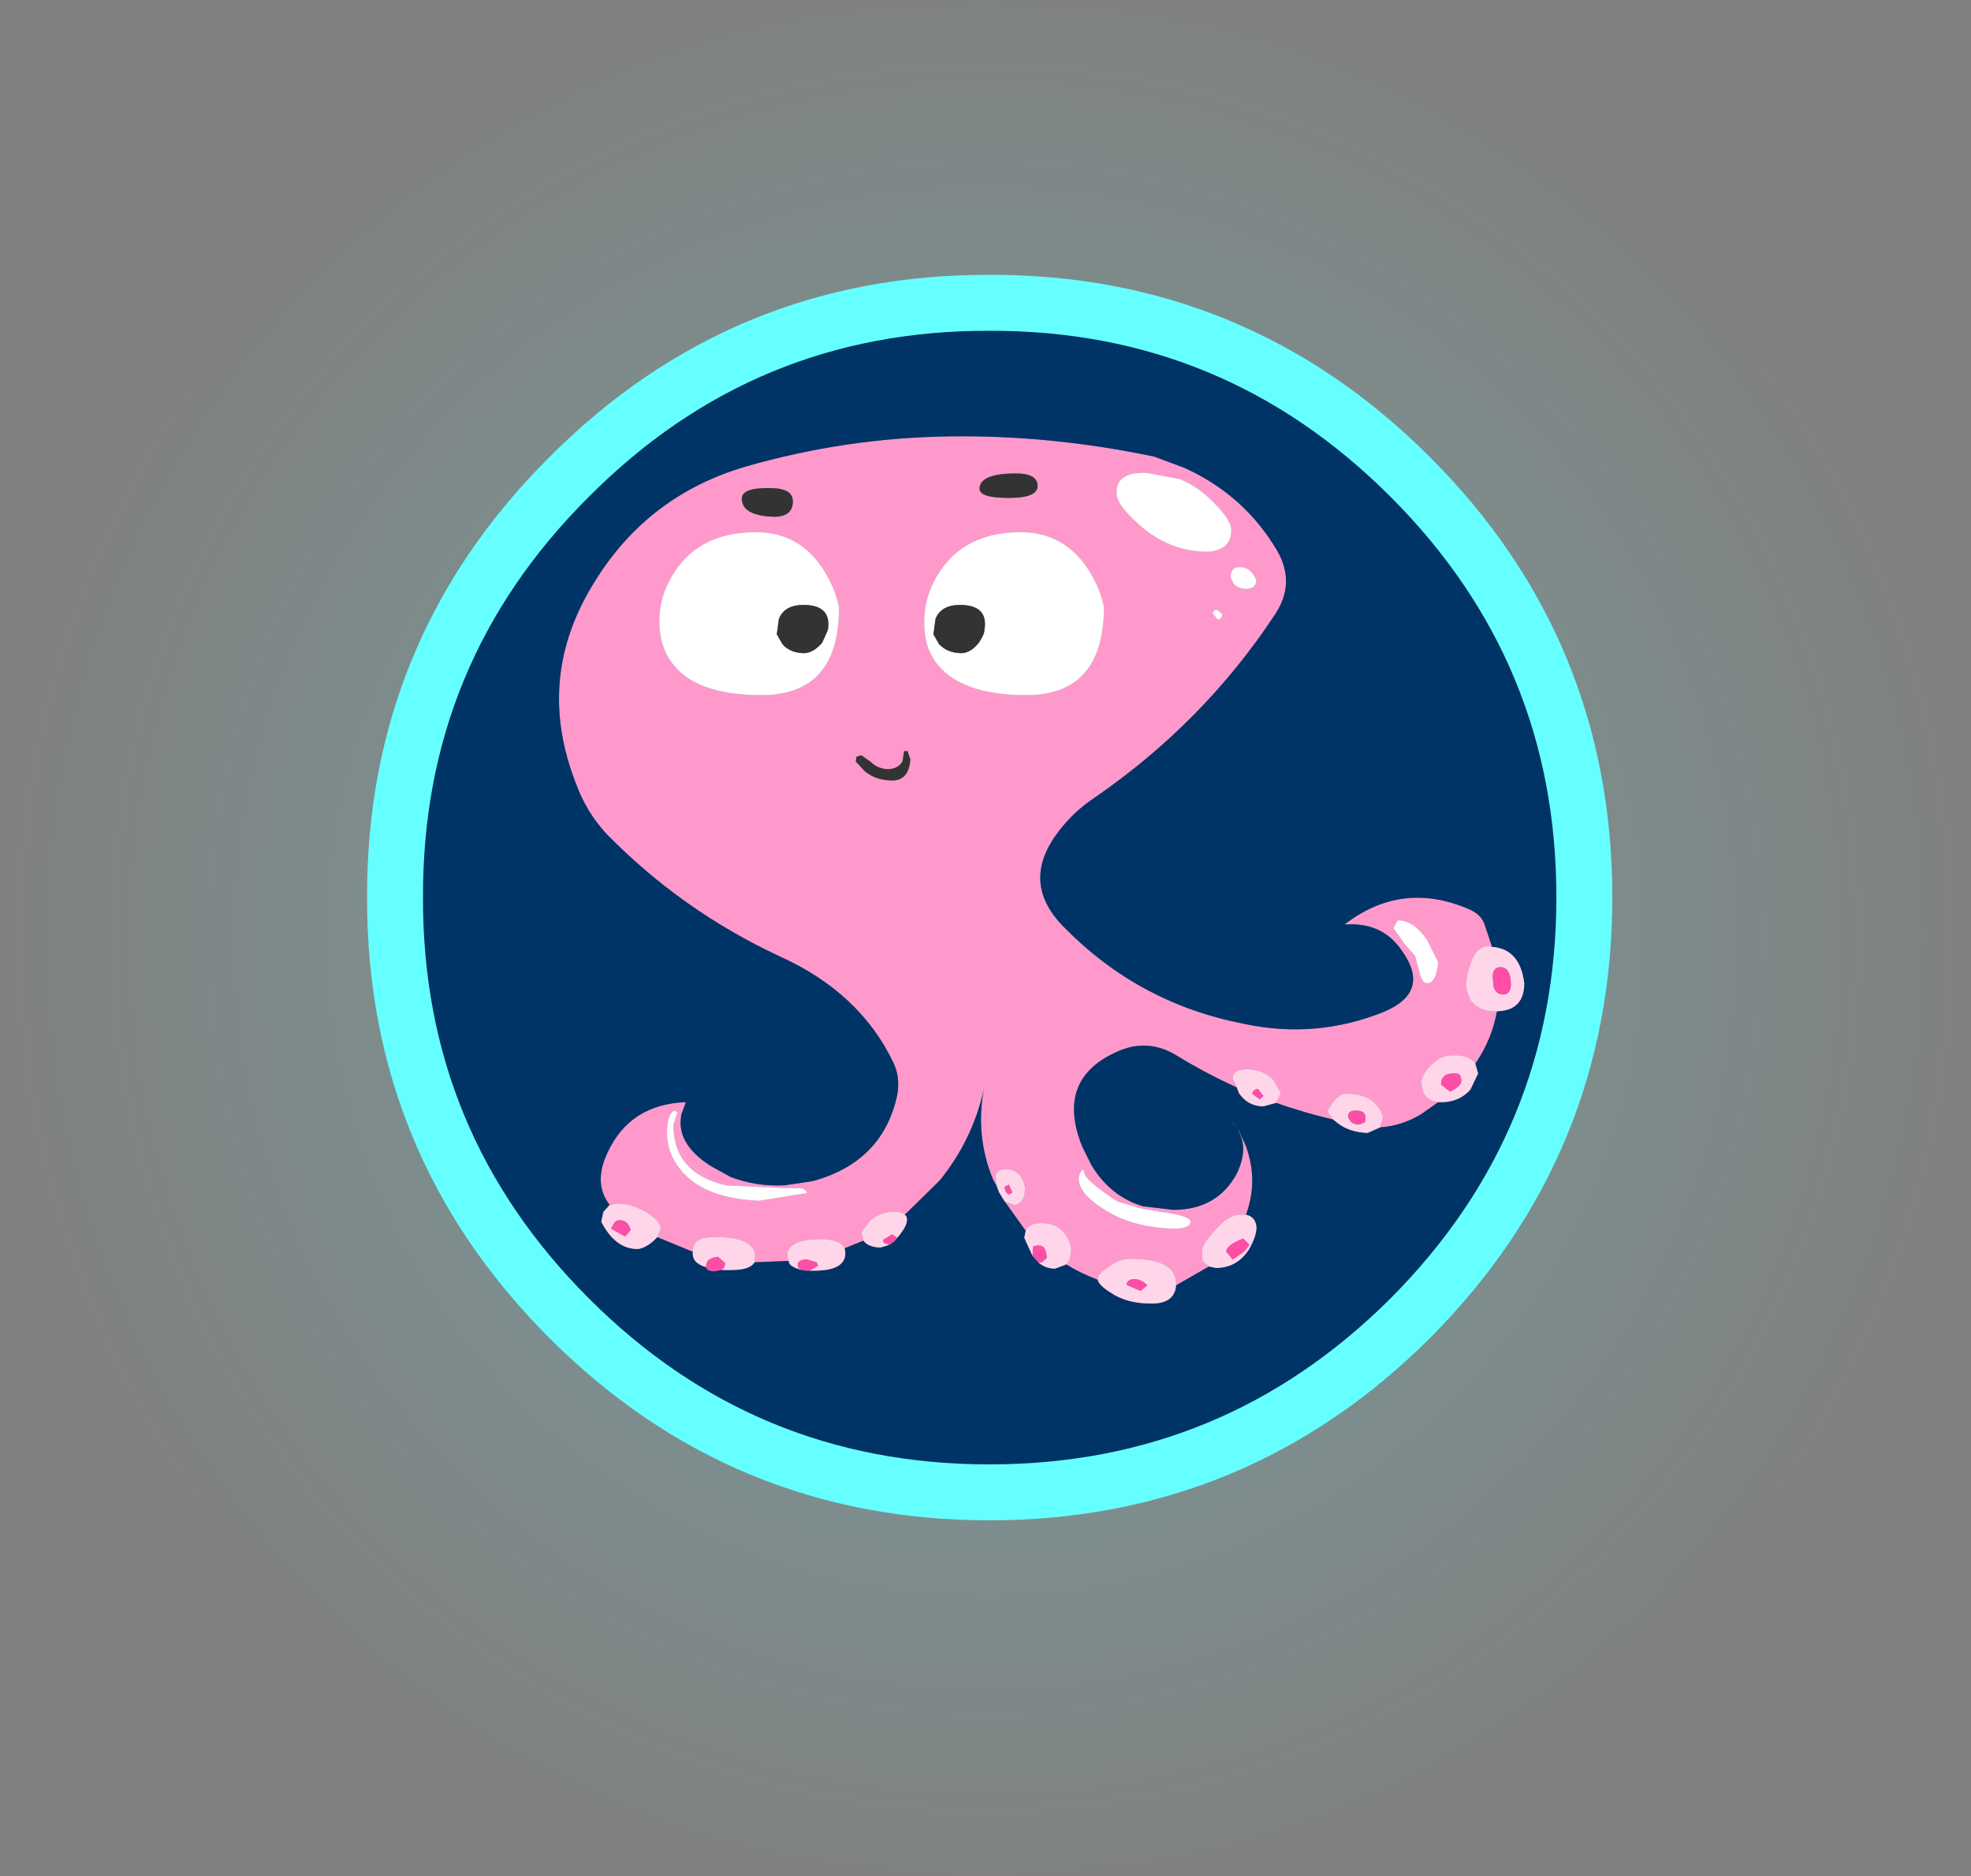
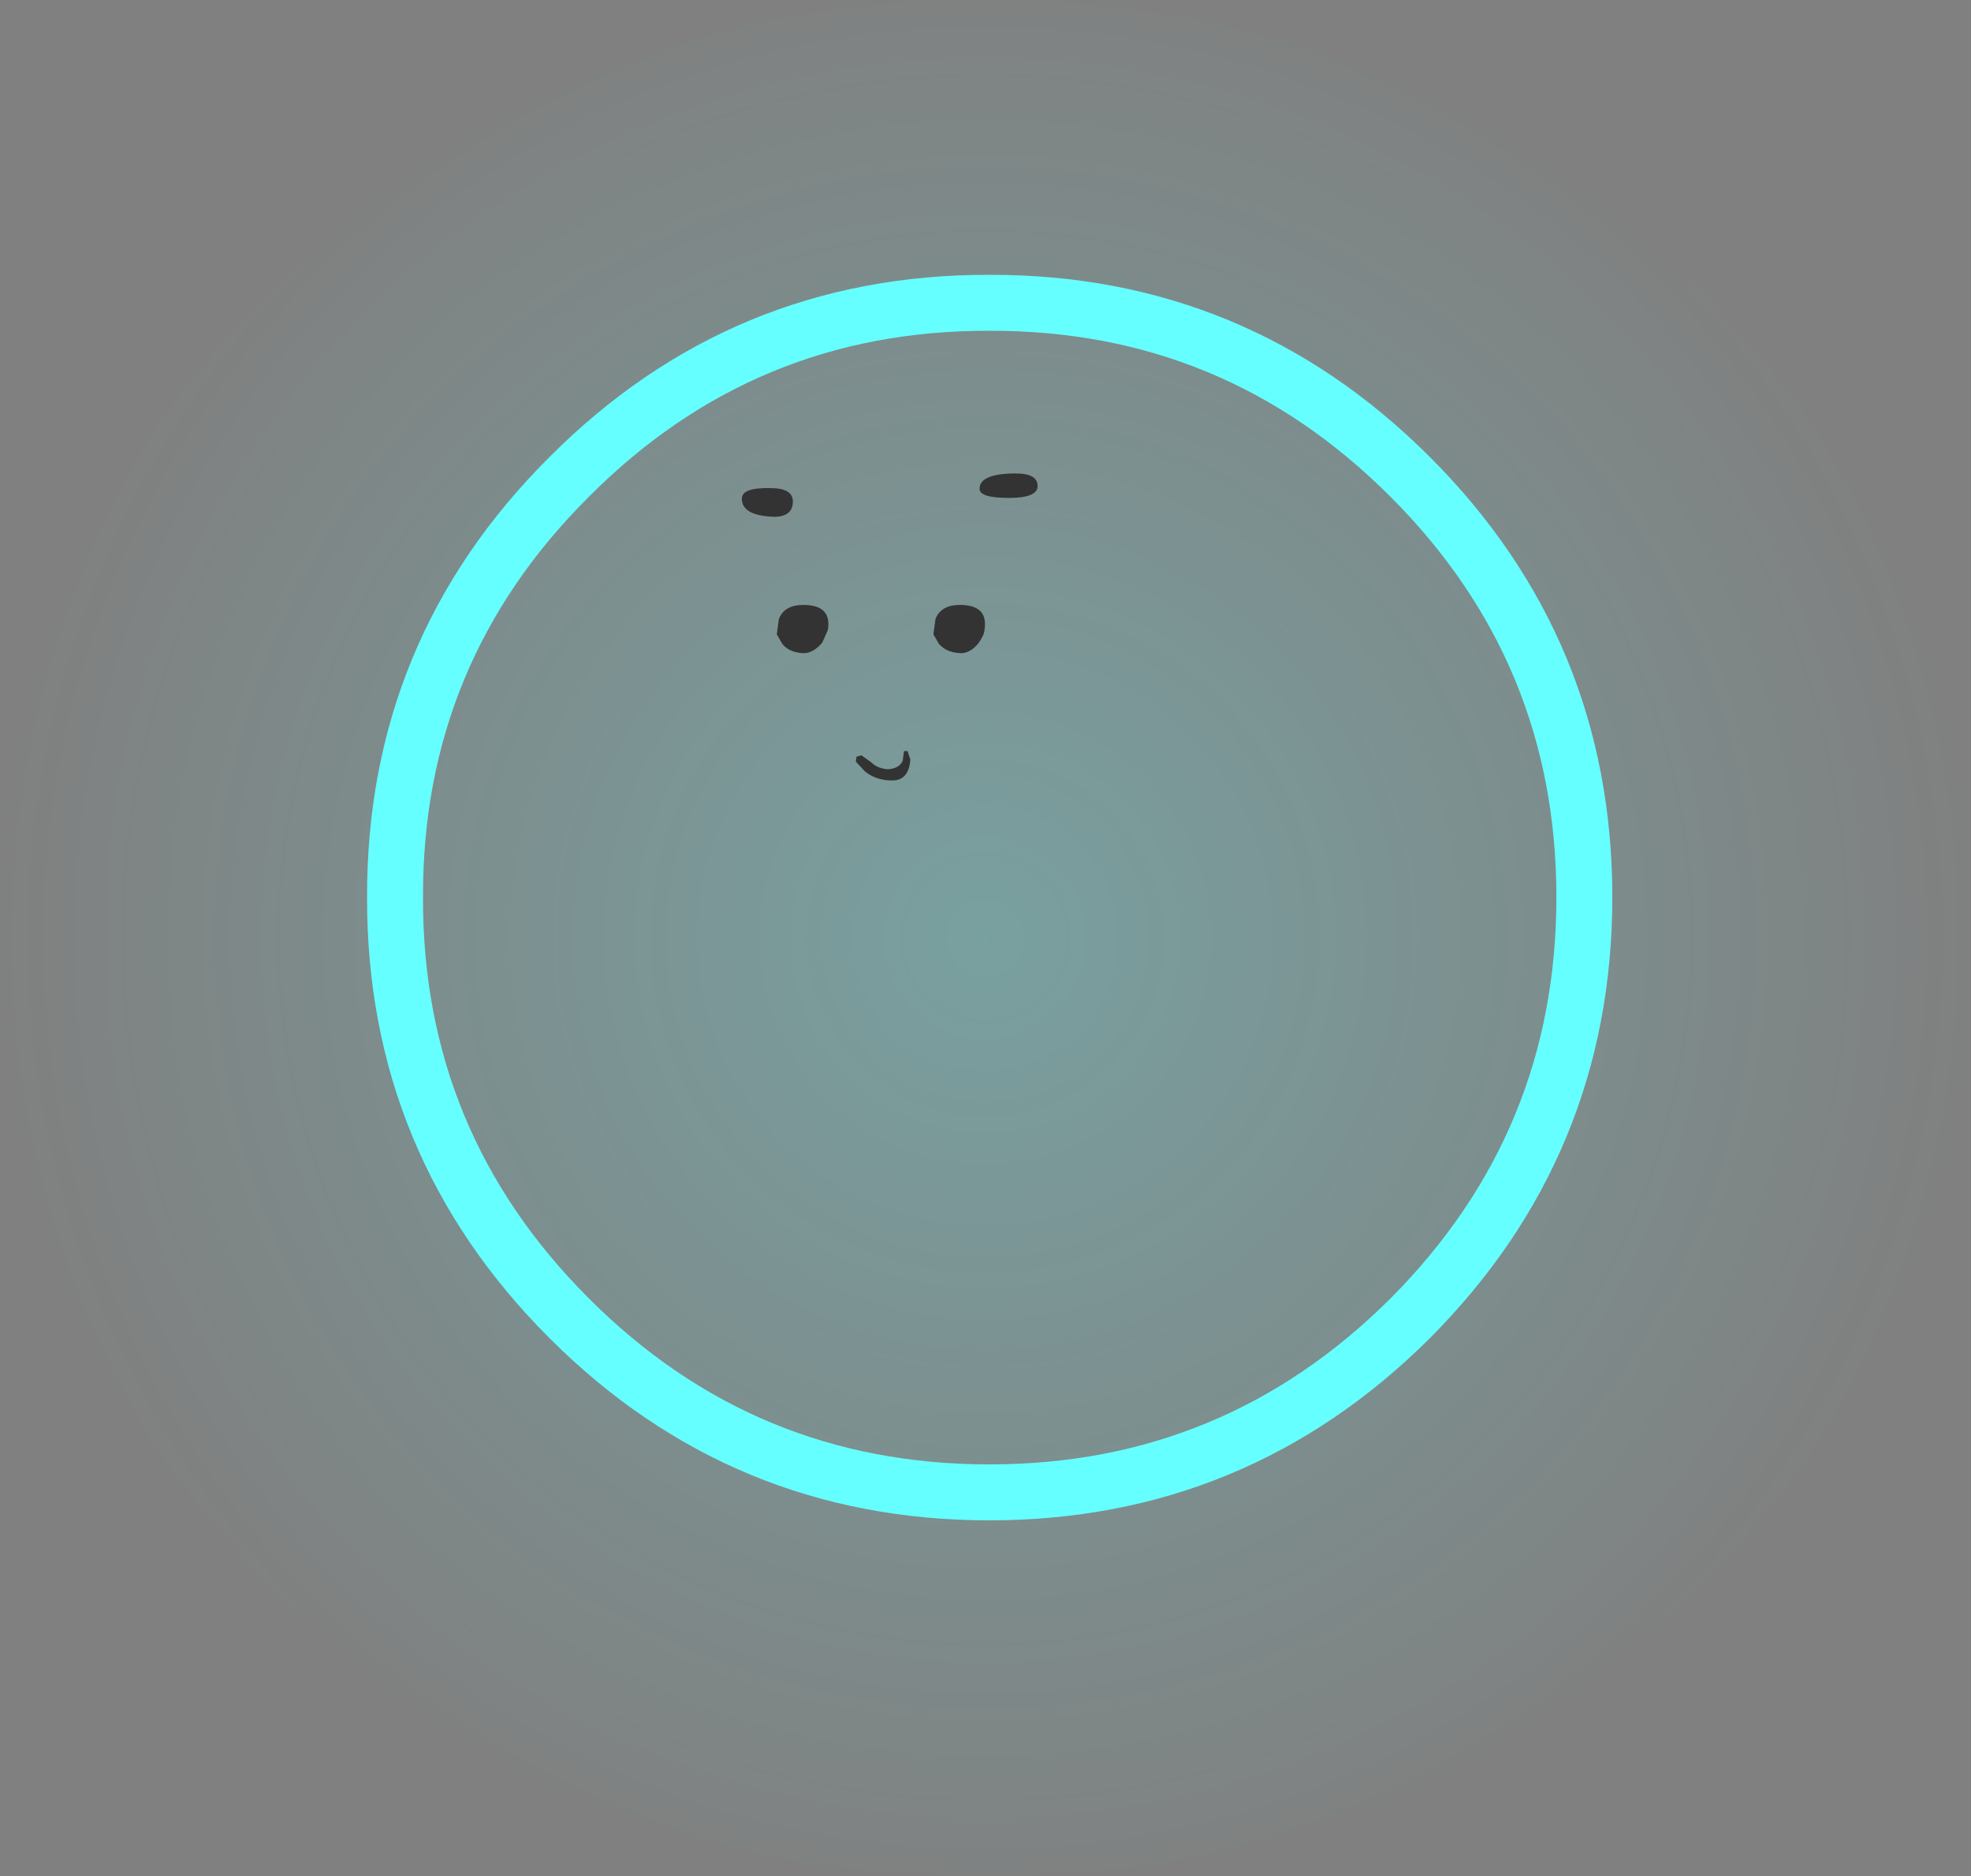
<svg xmlns="http://www.w3.org/2000/svg" height="134.15px" width="140.95px">
  <rect width="100%" height="100%" fill="#808080" stroke="none" />
  <g transform="matrix(1.0, 0.0, 0.0, 1.0, 70.15, 63.8)">
    <path d="M50.15 -44.15 Q70.8 -24.5 70.8 3.25 70.8 31.0 50.15 50.65 29.55 70.35 0.3 70.35 -28.9 70.35 -49.55 50.65 -70.15 31.0 -70.15 3.25 -70.15 -24.5 -49.55 -44.15 -28.9 -63.8 0.3 -63.8 29.55 -63.8 50.15 -44.15" fill="url(#gradient0)" fill-rule="evenodd" stroke="none" />
-     <path d="M-26.55 22.35 Q-27.75 20.8 -26.7 18.6 -25.1 15.15 -21.1 15.0 L-21.4 15.8 Q-21.9 17.9 -19.35 19.55 L-17.9 20.35 Q-16.05 21.05 -14.05 20.95 L-12.05 20.65 Q-7.05 19.3 -6.0 14.55 -5.75 13.25 -6.25 12.2 -8.65 7.15 -14.45 4.55 -21.4 1.3 -26.75 -4.15 -28.2 -5.7 -28.95 -7.75 -31.95 -15.35 -27.6 -22.25 -23.8 -28.4 -16.8 -30.45 -9.65 -32.5 -2.25 -32.6 5.05 -32.7 12.4 -31.15 L14.55 -30.35 Q18.85 -28.4 21.2 -24.4 22.5 -22.1 21.05 -19.9 15.95 -12.15 8.1 -6.75 6.6 -5.75 5.55 -4.35 2.7 -0.65 6.05 2.6 11.35 7.95 18.8 9.4 23.95 10.5 28.8 8.55 32.25 7.1 30.05 4.1 28.65 2.1 26.0 2.3 30.15 -0.9 35.0 1.25 35.75 1.6 36.0 2.25 L36.55 3.9 36.3 3.85 Q35.35 3.85 34.95 5.3 34.65 6.2 34.7 6.9 L35.0 7.7 Q35.6 8.5 36.75 8.5 L36.9 8.5 Q36.55 10.5 35.35 12.25 34.95 11.65 33.9 11.65 32.8 11.6 32.05 12.5 31.45 13.15 31.5 13.7 L31.65 14.35 Q31.95 14.9 32.7 15.0 L31.5 15.85 Q30.1 16.7 28.55 16.8 L28.75 16.05 Q28.25 14.4 26.1 14.4 25.7 14.4 25.25 14.9 L24.75 15.65 25.2 16.25 Q23.1 15.75 21.1 15.05 L21.45 14.35 20.9 13.4 Q20.15 12.65 19.0 12.65 18.0 12.65 18.0 13.3 L18.3 13.95 Q16.1 12.95 14.05 11.7 12.05 10.45 9.95 11.3 5.25 13.25 7.25 18.2 L7.9 19.5 Q9.25 21.75 11.6 22.45 L13.75 22.7 Q16.9 22.7 18.3 20.1 18.8 19.05 18.75 18.15 18.65 17.15 17.9 16.3 L18.45 17.05 18.95 18.15 Q19.85 20.65 18.95 23.05 L18.6 23.05 Q17.75 23.0 16.75 24.15 15.75 25.2 15.8 25.75 L15.85 26.35 16.3 26.75 13.95 28.1 13.95 27.9 Q13.9 26.2 10.65 26.2 9.9 26.2 9.1 26.8 8.35 27.3 8.35 27.6 L8.35 27.7 Q7.15 27.25 6.1 26.6 6.45 26.25 6.45 25.45 6.05 23.65 4.3 23.65 3.45 23.65 3.2 24.2 L1.7 22.1 2.35 22.35 Q3.15 22.3 3.15 21.1 2.9 19.8 1.75 19.8 1.05 19.8 1.05 20.4 L1.15 21.05 0.85 20.5 Q-0.4 17.45 0.2 14.1 -0.6 17.7 -2.95 20.6 L-5.45 23.05 Q-5.7 22.8 -6.3 22.85 -7.15 22.85 -7.9 23.45 L-8.55 24.3 -8.4 24.85 -8.4 24.9 -9.75 25.45 Q-10.05 24.8 -11.5 24.8 -13.85 24.8 -13.85 26.0 L-13.75 26.35 -16.2 26.45 -16.15 26.05 Q-16.15 24.6 -19.15 24.65 -20.6 24.65 -20.6 25.65 L-20.6 25.7 -23.15 24.65 -22.9 24.05 Q-22.9 23.55 -23.8 22.95 -24.9 22.25 -26.05 22.25 L-26.55 22.35 M2.0 -28.2 Q4.05 -28.2 4.05 -29.05 4.05 -29.95 2.5 -29.95 -0.1 -29.95 -0.1 -28.85 -0.1 -28.2 2.0 -28.2 M3.25 -14.1 Q8.75 -14.1 8.8 -20.35 8.55 -21.7 7.7 -23.05 5.95 -25.75 2.85 -25.75 -1.05 -25.75 -2.9 -23.0 -4.05 -21.3 -4.05 -19.4 -4.1 -17.7 -3.3 -16.55 -1.6 -14.1 3.25 -14.1 M17.25 -19.9 L16.9 -20.2 Q16.55 -20.2 16.6 -19.9 L16.95 -19.5 Q17.25 -19.55 17.25 -19.9 M18.05 -22.1 Q18.35 -21.7 19.0 -21.7 19.65 -21.7 19.7 -22.3 19.3 -23.25 18.55 -23.25 17.85 -23.3 17.85 -22.5 L18.05 -22.1 M9.7 -28.55 Q9.65 -27.75 11.35 -26.25 13.45 -24.4 16.1 -24.35 17.9 -24.4 17.9 -25.9 17.9 -26.7 16.35 -28.15 15.35 -29.1 14.2 -29.55 L11.8 -30.0 Q9.65 -30.05 9.7 -28.55 M32.7 5.0 L31.9 3.4 Q30.95 2.0 29.8 2.0 L29.5 2.55 30.3 3.7 31.05 4.55 31.35 5.7 Q31.55 6.5 31.9 6.5 32.55 6.5 32.7 5.0 M7.0 20.5 Q7.0 21.5 8.7 22.6 10.8 24.0 13.95 24.05 14.95 24.0 15.0 23.55 14.95 23.1 12.85 22.85 L11.45 22.6 9.75 22.1 Q7.4 20.55 7.4 20.05 L7.3 19.8 Q7.0 20.05 7.0 20.5 M-13.45 -27.95 Q-13.45 -28.9 -15.05 -28.9 -17.1 -28.95 -17.1 -28.15 -17.1 -26.9 -14.7 -26.85 -13.45 -26.9 -13.45 -27.95 M-23.0 -19.4 Q-23.0 -17.7 -22.2 -16.55 -20.55 -14.1 -15.7 -14.1 -10.15 -14.1 -10.15 -20.35 -10.4 -21.7 -11.25 -23.05 -12.95 -25.75 -16.1 -25.75 -20.0 -25.75 -21.85 -23.0 -23.0 -21.3 -23.0 -19.4 M-5.5 -10.1 L-5.6 -9.4 Q-5.85 -8.85 -6.65 -8.8 -7.4 -8.85 -7.85 -9.3 L-8.55 -9.8 -8.9 -9.7 -8.95 -9.35 -8.3 -8.65 Q-7.5 -8.0 -6.35 -8.0 -5.15 -8.0 -5.05 -9.5 L-5.25 -10.1 -5.5 -10.1 M-15.85 22.05 L-12.45 21.5 Q-12.5 21.1 -13.3 21.15 L-14.05 21.15 -18.2 20.95 Q-22.0 20.1 -22.0 16.6 L-21.7 15.75 -21.9 15.6 Q-22.45 15.8 -22.45 17.2 -22.45 18.8 -21.25 20.1 -19.55 21.9 -15.85 22.05" fill="#ff99cc" fill-rule="evenodd" stroke="none" />
-     <path d="M9.7 -28.55 Q9.65 -30.05 11.8 -30.0 L14.2 -29.55 Q15.35 -29.1 16.35 -28.15 17.9 -26.7 17.9 -25.9 17.9 -24.4 16.1 -24.35 13.45 -24.4 11.35 -26.25 9.65 -27.75 9.7 -28.55 M18.05 -22.1 L17.85 -22.5 Q17.85 -23.3 18.55 -23.25 19.3 -23.25 19.7 -22.3 19.65 -21.7 19.0 -21.7 18.35 -21.7 18.05 -22.1 M17.25 -19.9 Q17.25 -19.55 16.95 -19.5 L16.6 -19.9 Q16.55 -20.2 16.9 -20.2 L17.25 -19.9 M3.25 -14.1 Q-1.6 -14.1 -3.3 -16.55 -4.1 -17.7 -4.05 -19.4 -4.05 -21.3 -2.9 -23.0 -1.05 -25.75 2.85 -25.75 5.95 -25.75 7.7 -23.05 8.55 -21.7 8.8 -20.35 8.75 -14.1 3.25 -14.1 M32.7 5.0 Q32.55 6.5 31.9 6.5 31.55 6.5 31.35 5.7 L31.05 4.55 30.3 3.7 29.5 2.55 29.8 2.0 Q30.95 2.0 31.9 3.4 L32.7 5.0 M7.0 20.5 Q7.0 20.05 7.3 19.8 L7.4 20.05 Q7.4 20.55 9.75 22.1 L11.45 22.6 12.85 22.85 Q14.95 23.1 15.0 23.55 14.95 24.0 13.95 24.05 10.8 24.0 8.7 22.6 7.0 21.5 7.0 20.5 M-23.0 -19.4 Q-23.0 -21.3 -21.85 -23.0 -20.0 -25.75 -16.1 -25.75 -12.95 -25.75 -11.25 -23.05 -10.4 -21.7 -10.15 -20.35 -10.15 -14.1 -15.7 -14.1 -20.55 -14.1 -22.2 -16.55 -23.0 -17.7 -23.0 -19.4 M-12.7 -20.55 Q-14.05 -20.55 -14.45 -19.55 L-14.6 -18.45 -14.2 -17.75 Q-13.65 -17.1 -12.6 -17.1 -11.95 -17.15 -11.35 -17.85 L-10.95 -18.75 Q-10.65 -20.55 -12.7 -20.55 M-3.4 -18.45 L-3.0 -17.75 Q-2.4 -17.1 -1.35 -17.1 -0.7 -17.15 -0.15 -17.85 0.25 -18.45 0.25 -18.75 0.55 -20.55 -1.5 -20.55 -2.85 -20.55 -3.25 -19.55 L-3.4 -18.45 M-15.85 22.05 Q-19.55 21.9 -21.25 20.1 -22.45 18.8 -22.45 17.2 -22.45 15.8 -21.9 15.6 L-21.7 15.75 -22.0 16.6 Q-22.0 20.1 -18.2 20.95 L-14.05 21.15 -13.3 21.15 Q-12.5 21.1 -12.45 21.5 L-15.85 22.05" fill="#ffffff" fill-rule="evenodd" stroke="none" />
    <path d="M2.0 -28.2 Q-0.1 -28.2 -0.1 -28.85 -0.1 -29.95 2.5 -29.95 4.05 -29.95 4.05 -29.05 4.05 -28.2 2.0 -28.2 M-13.45 -27.95 Q-13.45 -26.9 -14.7 -26.85 -17.1 -26.9 -17.1 -28.15 -17.1 -28.95 -15.05 -28.9 -13.45 -28.9 -13.45 -27.95 M-3.4 -18.45 L-3.25 -19.55 Q-2.85 -20.55 -1.5 -20.55 0.55 -20.55 0.25 -18.75 0.25 -18.45 -0.15 -17.85 -0.7 -17.15 -1.35 -17.1 -2.4 -17.1 -3.0 -17.75 L-3.4 -18.45 M-12.7 -20.55 Q-10.65 -20.55 -10.95 -18.75 L-11.35 -17.85 Q-11.95 -17.15 -12.6 -17.1 -13.65 -17.1 -14.2 -17.75 L-14.6 -18.45 -14.45 -19.55 Q-14.05 -20.55 -12.7 -20.55 M-5.5 -10.1 L-5.25 -10.1 -5.05 -9.5 Q-5.15 -8.0 -6.35 -8.0 -7.5 -8.0 -8.3 -8.65 L-8.95 -9.35 -8.9 -9.7 -8.55 -9.8 -7.85 -9.3 Q-7.4 -8.85 -6.65 -8.8 -5.85 -8.85 -5.6 -9.4 L-5.5 -10.1" fill="#333333" fill-rule="evenodd" stroke="none" />
-     <path d="M36.55 3.9 L36.0 2.25 Q35.75 1.6 35.0 1.25 30.15 -0.9 26.0 2.3 28.65 2.1 30.05 4.1 32.25 7.1 28.8 8.55 23.95 10.5 18.8 9.4 11.35 7.95 6.05 2.6 2.7 -0.65 5.55 -4.35 6.6 -5.75 8.1 -6.75 15.95 -12.15 21.05 -19.9 22.5 -22.1 21.2 -24.4 18.85 -28.4 14.55 -30.35 L12.4 -31.15 Q5.05 -32.7 -2.25 -32.6 -9.65 -32.5 -16.8 -30.45 -23.8 -28.4 -27.6 -22.25 -31.95 -15.35 -28.95 -7.75 -28.2 -5.7 -26.75 -4.15 -21.4 1.3 -14.45 4.55 -8.65 7.15 -6.25 12.2 -5.75 13.25 -6.0 14.55 -7.05 19.3 -12.05 20.65 L-14.05 20.95 Q-16.05 21.05 -17.9 20.35 L-19.35 19.55 Q-21.9 17.9 -21.4 15.8 L-21.1 15.0 Q-25.1 15.15 -26.7 18.6 -27.75 20.8 -26.55 22.35 L-27.0 22.85 -27.15 23.55 Q-26.15 25.5 -24.55 25.5 -24.05 25.45 -23.45 24.95 L-23.15 24.65 -20.6 25.7 Q-20.7 26.5 -19.65 26.8 L-19.55 27.0 -19.15 27.1 -18.55 27.0 -17.85 27.0 Q-16.5 27.0 -16.2 26.45 L-13.75 26.35 -13.7 26.55 Q-13.45 26.85 -12.8 27.0 L-12.45 27.05 -12.25 27.05 -11.95 27.05 Q-9.7 27.05 -9.7 25.8 L-9.75 25.45 -8.4 24.9 Q-8.1 25.35 -7.2 25.4 L-6.55 25.2 -6.2 24.95 -5.95 24.65 Q-5.35 23.95 -5.3 23.5 -5.25 23.2 -5.45 23.05 L-2.95 20.6 Q-0.6 17.7 0.2 14.1 -0.4 17.45 0.85 20.5 L1.15 21.05 1.3 21.45 1.7 22.1 3.2 24.2 3.1 24.7 3.6 25.8 3.7 26.0 4.1 26.45 Q4.6 26.9 5.3 26.9 L6.1 26.6 Q7.15 27.25 8.35 27.7 8.45 28.1 9.25 28.6 10.4 29.4 12.2 29.4 13.85 29.4 13.95 28.1 L16.3 26.75 16.8 26.85 Q18.3 26.85 19.15 25.55 19.7 24.6 19.7 23.95 19.65 23.2 18.95 23.05 19.85 20.65 18.95 18.15 L18.45 17.05 17.9 16.3 Q18.65 17.15 18.75 18.15 18.8 19.05 18.3 20.1 16.9 22.7 13.75 22.7 L11.6 22.45 Q9.25 21.75 7.9 19.5 L7.25 18.2 Q5.25 13.25 9.95 11.3 12.05 10.45 14.05 11.7 16.1 12.95 18.3 13.95 L18.45 14.35 Q19.1 15.3 20.2 15.3 L21.1 15.05 Q23.1 15.75 25.2 16.25 L25.45 16.45 Q26.3 17.15 27.65 17.2 L28.55 16.8 Q30.1 16.7 31.5 15.85 L32.7 15.0 33.05 15.0 Q34.25 14.95 35.0 14.1 L35.55 12.95 35.35 12.25 Q36.55 10.5 36.9 8.5 38.85 8.45 38.85 6.5 38.55 4.05 36.55 3.9 M30.7 -29.7 Q43.15 -17.25 43.15 0.35 43.15 17.95 30.7 30.45 18.2 42.9 0.6 42.9 -17.0 42.9 -29.45 30.45 -41.95 17.95 -41.9 0.35 -41.95 -17.25 -29.45 -29.7 -17.0 -42.2 0.6 -42.15 18.2 -42.2 30.7 -29.7" fill="#003366" fill-rule="evenodd" stroke="none" />
-     <path d="M36.55 3.9 Q38.55 4.05 38.85 6.5 38.85 8.45 36.9 8.5 L36.75 8.5 Q35.6 8.5 35.0 7.7 L34.7 6.9 Q34.65 6.2 34.95 5.3 35.35 3.85 36.3 3.85 L36.55 3.9 M35.35 12.25 L35.55 12.95 35.0 14.1 Q34.25 14.95 33.05 15.0 L32.7 15.0 Q31.95 14.9 31.65 14.35 L31.5 13.7 Q31.45 13.15 32.05 12.5 32.8 11.6 33.9 11.65 34.95 11.65 35.35 12.25 M28.55 16.8 L27.65 17.2 Q26.3 17.15 25.45 16.45 L25.2 16.25 24.75 15.65 25.25 14.9 Q25.7 14.4 26.1 14.4 28.25 14.4 28.75 16.05 L28.55 16.8 M21.1 15.05 L20.2 15.3 Q19.1 15.3 18.45 14.35 L18.3 13.95 18.0 13.3 Q18.0 12.65 19.0 12.65 20.15 12.65 20.9 13.4 L21.45 14.35 21.1 15.05 M18.95 23.05 Q19.65 23.2 19.7 23.95 19.7 24.6 19.15 25.55 18.3 26.85 16.8 26.85 L16.3 26.75 15.85 26.35 15.8 25.75 Q15.75 25.2 16.75 24.15 17.75 23.0 18.6 23.05 L18.95 23.05 M13.95 28.1 Q13.85 29.4 12.2 29.4 10.4 29.4 9.25 28.6 8.45 28.1 8.35 27.7 L8.35 27.6 Q8.35 27.3 9.1 26.8 9.9 26.2 10.65 26.2 13.9 26.2 13.95 27.9 L13.95 28.1 M6.1 26.6 L5.3 26.9 Q4.6 26.9 4.1 26.45 L4.35 26.45 4.7 26.15 Q4.7 25.2 4.05 25.25 L3.75 25.3 3.7 25.6 3.7 26.0 3.6 25.8 3.1 24.7 3.2 24.2 Q3.45 23.65 4.3 23.65 6.05 23.65 6.45 25.45 6.45 26.25 6.1 26.6 M1.7 22.1 L1.3 21.45 1.15 21.05 1.05 20.4 Q1.05 19.8 1.75 19.8 2.9 19.8 3.15 21.1 3.15 22.3 2.35 22.35 L1.7 22.1 M-5.45 23.05 Q-5.25 23.2 -5.3 23.5 -5.35 23.95 -5.95 24.65 L-6.2 24.95 -6.0 24.7 -6.35 24.45 -7.0 24.85 -6.95 25.05 -6.55 25.2 -7.2 25.4 Q-8.1 25.35 -8.4 24.9 L-8.4 24.85 -8.55 24.3 -7.9 23.45 Q-7.15 22.85 -6.3 22.85 -5.7 22.8 -5.45 23.05 M-9.75 25.45 L-9.7 25.8 Q-9.7 27.05 -11.95 27.05 L-12.25 27.05 -11.65 26.7 -11.75 26.45 -12.45 26.25 Q-13.1 26.25 -13.1 26.65 L-13.05 26.85 Q-12.9 26.95 -12.8 27.0 -13.45 26.85 -13.7 26.55 L-13.75 26.35 -13.85 26.0 Q-13.85 24.8 -11.5 24.8 -10.05 24.8 -9.75 25.45 M-16.2 26.45 Q-16.5 27.0 -17.85 27.0 L-18.55 27.0 Q-18.3 26.85 -18.3 26.5 L-18.8 26.05 Q-19.65 26.15 -19.65 26.7 L-19.65 26.8 Q-20.7 26.5 -20.6 25.7 L-20.6 25.65 Q-20.6 24.65 -19.15 24.65 -16.15 24.6 -16.15 26.05 L-16.2 26.45 M-23.15 24.65 L-23.45 24.95 Q-24.05 25.45 -24.55 25.5 -26.15 25.5 -27.15 23.55 L-27.0 22.85 -26.55 22.35 -26.05 22.25 Q-24.9 22.25 -23.8 22.95 -22.9 23.55 -22.9 24.05 L-23.15 24.65 M37.15 5.35 Q36.6 5.35 36.6 6.05 L36.65 6.7 Q36.8 7.3 37.35 7.3 37.85 7.3 37.9 6.65 37.9 5.35 37.15 5.35 M26.25 16.0 Q26.4 16.6 27.05 16.6 L27.45 16.45 Q27.7 15.6 26.8 15.6 26.25 15.6 26.25 16.0 M33.55 14.25 Q34.35 13.85 34.35 13.5 34.35 12.9 33.9 12.95 32.9 12.9 32.9 13.75 L33.55 14.25 M2.25 21.45 L2.0 20.9 1.7 21.05 Q1.7 21.45 2.0 21.6 L2.25 21.45 M19.4 14.4 L19.95 14.8 20.2 14.55 19.8 14.05 Q19.45 14.1 19.4 14.4 M18.0 26.25 L18.8 25.7 19.2 25.2 18.75 24.75 Q17.5 25.25 17.55 25.7 L18.0 26.25 M10.95 27.65 Q10.5 27.65 10.4 28.05 L11.4 28.5 11.9 28.1 Q11.45 27.65 10.95 27.65 M-25.9 23.45 Q-26.15 23.4 -26.45 24.05 L-25.45 24.6 -25.05 24.15 Q-25.25 23.4 -25.9 23.45" fill="#ffd5ea" fill-rule="evenodd" stroke="none" />
-     <path d="M4.1 26.45 L3.7 26.0 3.7 25.6 3.75 25.3 4.05 25.25 Q4.7 25.2 4.7 26.15 L4.35 26.45 4.1 26.45 M-6.2 24.95 L-6.55 25.2 -6.95 25.05 -7.0 24.85 -6.35 24.45 -6.0 24.7 -6.2 24.95 M-12.25 27.05 L-12.45 27.05 -12.8 27.0 Q-12.9 26.95 -13.05 26.85 L-13.1 26.65 Q-13.1 26.25 -12.45 26.25 L-11.75 26.45 -11.65 26.7 -12.25 27.05 M-18.55 27.0 L-19.15 27.1 -19.55 27.0 -19.65 26.8 -19.65 26.7 Q-19.65 26.15 -18.8 26.05 L-18.3 26.5 Q-18.3 26.85 -18.55 27.0 M37.15 5.35 Q37.9 5.35 37.9 6.65 37.85 7.3 37.35 7.3 36.8 7.3 36.65 6.7 L36.6 6.05 Q36.6 5.35 37.15 5.35 M26.25 16.0 Q26.25 15.6 26.8 15.6 27.7 15.6 27.45 16.45 L27.05 16.6 Q26.4 16.6 26.25 16.0 M33.55 14.25 L32.9 13.75 Q32.9 12.9 33.9 12.95 34.35 12.9 34.35 13.5 34.35 13.85 33.55 14.25 M2.25 21.45 L2.0 21.6 Q1.7 21.45 1.7 21.05 L2.0 20.9 2.25 21.45 M19.4 14.4 Q19.45 14.1 19.8 14.05 L20.2 14.55 19.95 14.8 19.4 14.4 M18.0 26.25 L17.55 25.7 Q17.5 25.25 18.75 24.75 L19.2 25.2 18.8 25.7 18.0 26.25 M10.95 27.65 Q11.45 27.65 11.9 28.1 L11.4 28.5 10.4 28.05 Q10.5 27.65 10.95 27.65 M-25.9 23.45 Q-25.25 23.4 -25.05 24.15 L-25.45 24.6 -26.45 24.05 Q-26.15 23.4 -25.9 23.45" fill="#fe4ea6" fill-rule="evenodd" stroke="none" />
    <path d="M30.7 -29.7 Q43.15 -17.25 43.15 0.35 43.15 17.95 30.7 30.45 18.2 42.9 0.6 42.9 -17.0 42.9 -29.45 30.45 -41.95 17.95 -41.9 0.35 -41.95 -17.25 -29.45 -29.7 -17.0 -42.2 0.6 -42.15 18.2 -42.2 30.7 -29.7 Z" fill="none" stroke="#66ffff" stroke-linecap="round" stroke-linejoin="round" stroke-width="4.0" />
  </g>
  <defs>
    <radialGradient cx="0" cy="0" gradientTransform="matrix(0.087, 0.0, 0.0, 0.087, 0.3, 3.25)" gradientUnits="userSpaceOnUse" id="gradient0" r="819.2" spreadMethod="pad">
      <stop offset="0.0" stop-color="#66ffff" stop-opacity="0.251" />
      <stop offset="1.0" stop-color="#66ffff" stop-opacity="0.0" />
    </radialGradient>
  </defs>
</svg>